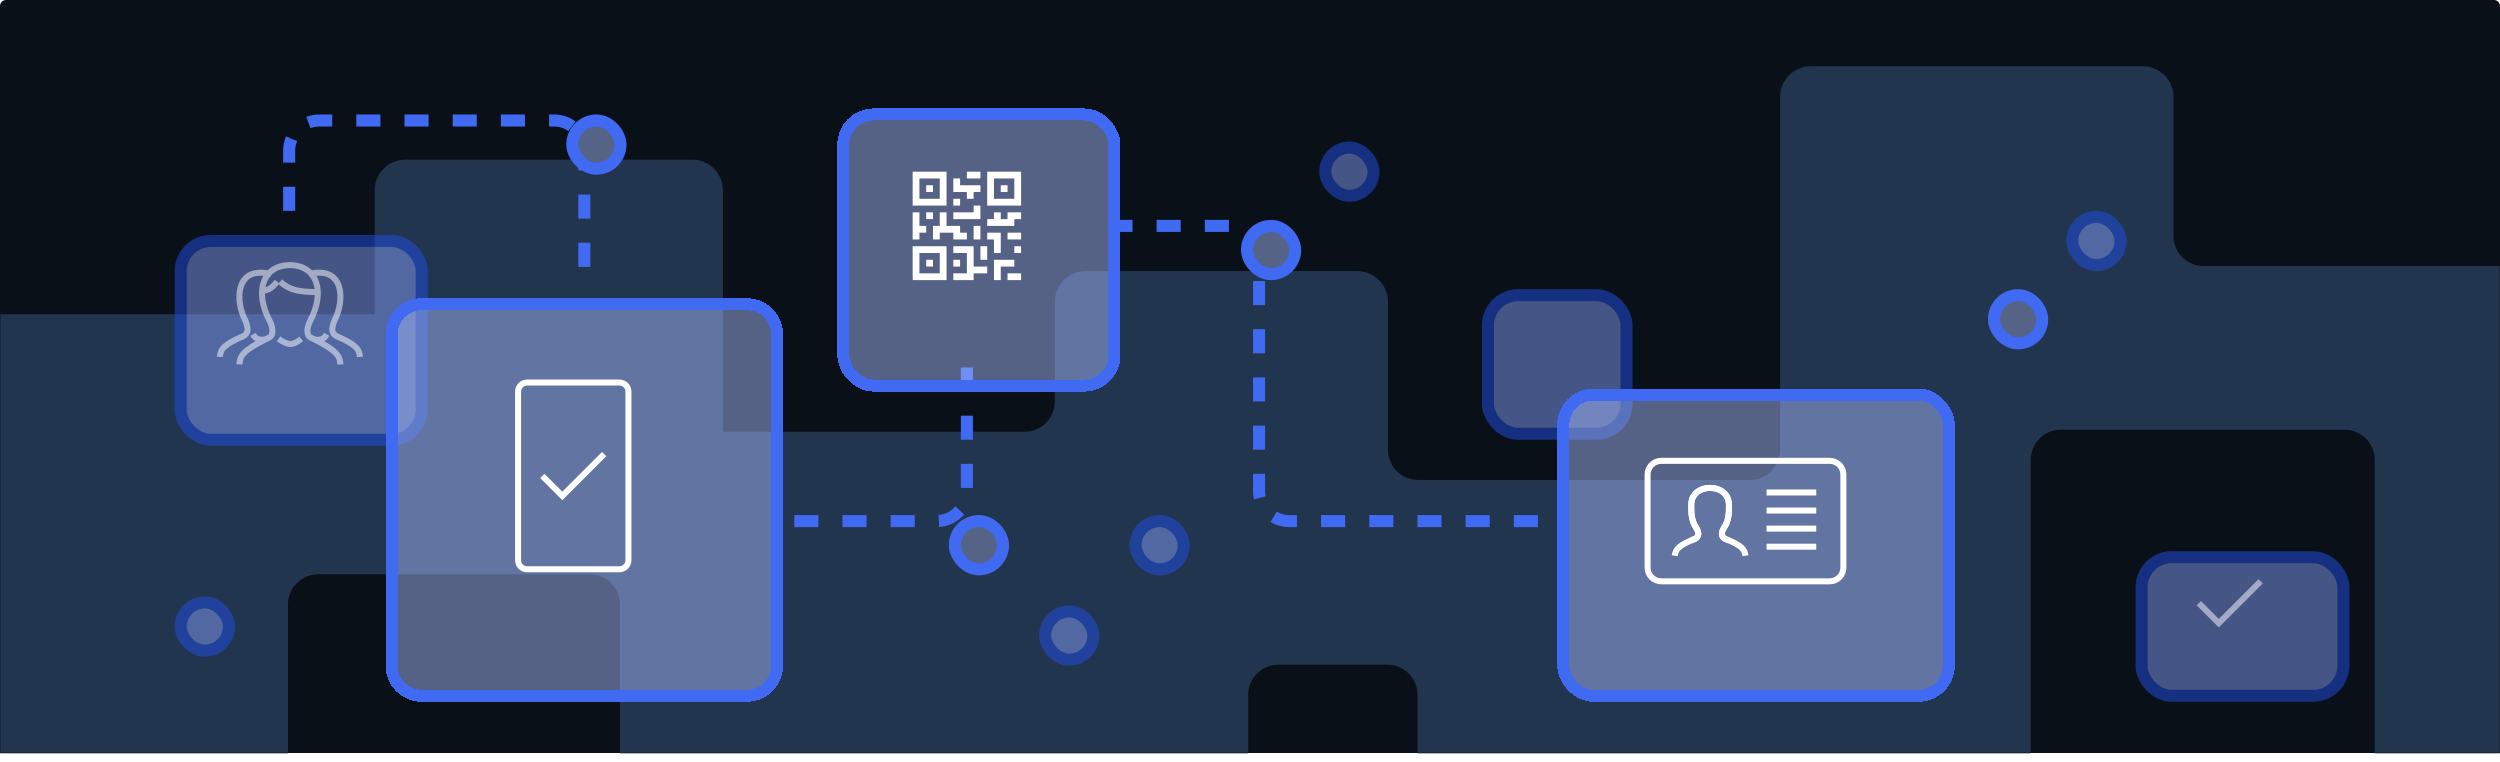
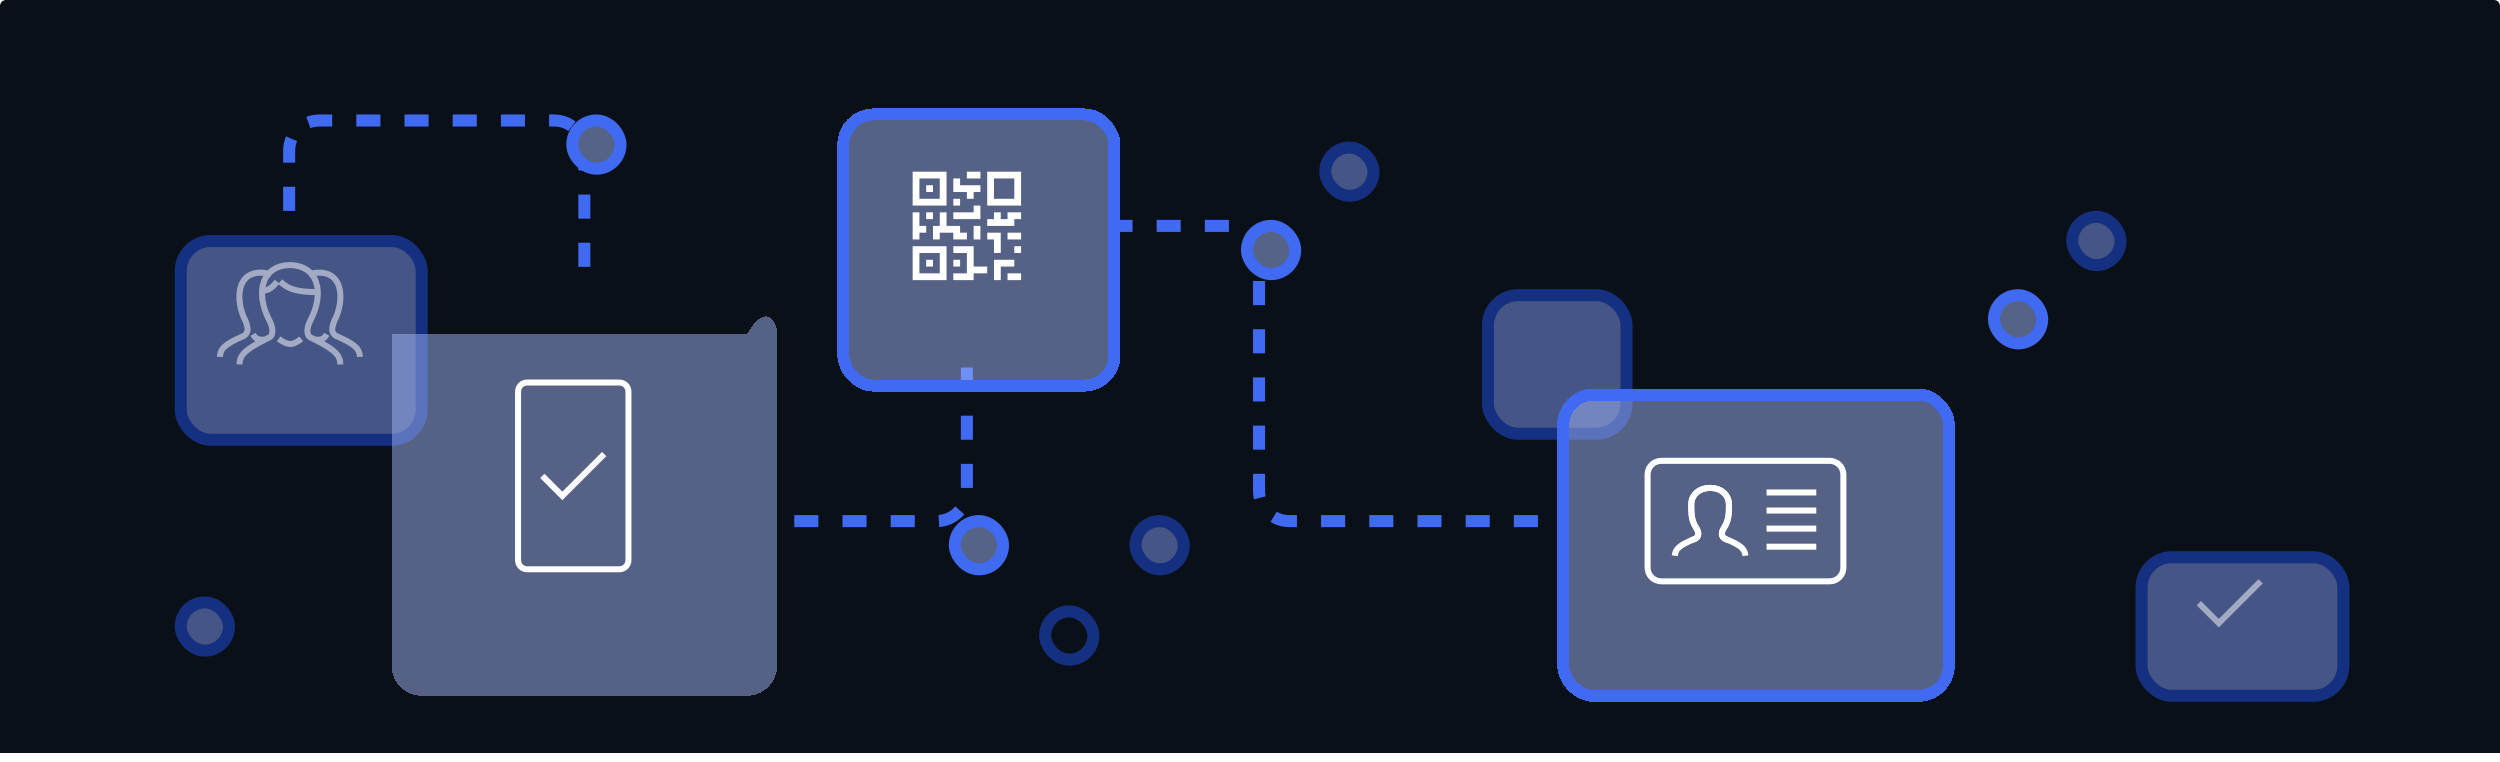
<svg xmlns="http://www.w3.org/2000/svg" width="830" height="253" viewBox="0 0 830 253" fill="none">
  <path d="M0 2C0 0.895 0.895 0 2 0H828C829.105 0 830 0.895 830 2V250H0V2Z" fill="#0A1017" />
  <mask id="mask0_3754_11515" style="mask-type:alpha" maskUnits="userSpaceOnUse" x="0" y="0" width="830" height="250">
    <path d="M0 2C0 0.895 0.895 0 2 0H828C829.105 0 830 0.895 830 2V250H0V2Z" fill="#FF4178" />
  </mask>
  <g mask="url(#mask0_3754_11515)">
-     <path d="M134.603 53C128.968 53 124.4 57.569 124.4 63.205V104.333H-0.797C-6.432 104.333 -11 108.902 -11 114.538V254.795C-11 260.431 -6.432 265 -0.797 265H85.4C91.035 265 95.603 260.431 95.603 254.795V200.667C95.603 195.144 100.08 190.667 105.603 190.667H195.799C201.322 190.667 205.799 195.144 205.799 200.667V254.795C205.799 260.431 210.367 265 216.002 265H404.199C409.834 265 414.402 260.431 414.402 254.795V230.667C414.402 225.144 418.879 220.667 424.402 220.667H460.598C466.121 220.667 470.598 225.144 470.598 230.667V254.795C470.598 260.431 475.166 265 480.801 265H663.998C669.633 265 674.201 260.431 674.201 254.795V152.667C674.201 147.144 678.678 142.667 684.201 142.667H778.397C783.92 142.667 788.397 147.144 788.397 152.667V254.795C788.397 260.431 792.965 265 798.601 265H831.797C837.432 265 842 260.431 842 254.795V98.538C842 92.902 837.432 88.333 831.797 88.333H731.601C726.078 88.333 721.601 83.856 721.601 78.333V32.205C721.601 26.569 717.032 22 711.397 22H601.201C595.566 22 590.998 26.569 590.998 32.205V149.333C590.998 154.856 586.52 159.333 580.998 159.333H470.801C465.279 159.333 460.801 154.856 460.801 149.333V100.205C460.801 94.569 456.233 90 450.598 90H360.402C354.767 90 350.199 94.569 350.199 100.205V133.333C350.199 138.856 345.721 143.333 340.199 143.333H240.002V63.205C240.002 57.569 235.434 53 229.799 53H134.603Z" fill="#22354E" />
-   </g>
+     </g>
  <path d="M368 75H408C413.523 75 418 79.477 418 85V163C418 168.523 422.477 173 428 173H513" stroke="#406AF2" stroke-width="4" stroke-dasharray="8 8" />
  <path d="M96 70.003L96 50.003C96 44.48 100.477 40.003 106 40.003L184 40.003C189.523 40.003 194 44.48 194 50.003L194 91" stroke="#406AF2" stroke-width="4" stroke-dasharray="8 8" />
  <path d="M321 122L321 163C321 168.523 316.523 173 311 173L256 173" stroke="#406AF2" stroke-width="4" stroke-dasharray="8 8" />
  <g filter="url(#filter0_d_3754_11515)">
    <rect x="276" y="30" width="90" height="90" rx="10" fill="#A1B5F7" fill-opacity="0.5" shape-rendering="crispEdges" />
    <rect x="276" y="30" width="90" height="90" rx="10" stroke="#406AF2" stroke-width="4" shape-rendering="crispEdges" />
  </g>
  <g opacity="0.5" filter="url(#filter1_d_3754_11515)">
    <rect x="707" y="177" width="67" height="46" rx="10" fill="#7F9BF5" />
    <rect x="707" y="177" width="67" height="46" rx="10" stroke="#2050E9" stroke-width="4" />
  </g>
  <g opacity="0.5" filter="url(#filter2_d_3754_11515)">
    <rect x="490" y="90" width="46" height="46" rx="10" fill="#7F9BF5" />
    <rect x="490" y="90" width="46" height="46" rx="10" stroke="#2050E9" stroke-width="4" />
  </g>
  <g opacity="0.5" filter="url(#filter3_d_3754_11515)">
    <rect x="56" y="72" width="80" height="66" rx="10" fill="#7F9BF5" />
    <rect x="56" y="72" width="80" height="66" rx="10" stroke="#2050E9" stroke-width="4" />
  </g>
  <g filter="url(#filter4_d_3754_11515)">
    <rect x="515" y="123" width="128" height="100" rx="10" fill="#A1B5F7" fill-opacity="0.5" shape-rendering="crispEdges" />
    <rect x="515" y="123" width="128" height="100" rx="10" stroke="#406AF2" stroke-width="4" shape-rendering="crispEdges" />
  </g>
  <g filter="url(#filter5_d_3754_11515)">
    <rect x="410" y="67" width="16" height="16" rx="8" fill="#556387" />
    <rect x="410" y="67" width="16" height="16" rx="8" stroke="#406AF2" stroke-width="4" />
  </g>
  <g filter="url(#filter6_d_3754_11515)">
    <rect x="313" y="165" width="16" height="16" rx="8" fill="#556387" />
    <rect x="313" y="165" width="16" height="16" rx="8" stroke="#406AF2" stroke-width="4" />
  </g>
  <g filter="url(#filter7_d_3754_11515)">
    <rect x="186" y="32" width="16" height="16" rx="8" fill="#556387" />
    <rect x="186" y="32" width="16" height="16" rx="8" stroke="#406AF2" stroke-width="4" />
  </g>
  <g opacity="0.5" filter="url(#filter8_d_3754_11515)">
    <rect x="436" y="41" width="16" height="16" rx="8" fill="#7F9BF5" />
    <rect x="436" y="41" width="16" height="16" rx="8" stroke="#2050E9" stroke-width="4" />
  </g>
  <g opacity="0.5" filter="url(#filter9_d_3754_11515)">
-     <rect x="343" y="195" width="16" height="16" rx="8" fill="#7F9BF5" />
    <rect x="343" y="195" width="16" height="16" rx="8" stroke="#2050E9" stroke-width="4" />
  </g>
  <g opacity="0.5" filter="url(#filter10_d_3754_11515)">
    <rect x="373" y="165" width="16" height="16" rx="8" fill="#7F9BF5" />
    <rect x="373" y="165" width="16" height="16" rx="8" stroke="#2050E9" stroke-width="4" />
  </g>
  <g filter="url(#filter11_d_3754_11515)">
    <rect x="658" y="90" width="16" height="16" rx="8" fill="#556387" />
    <rect x="658" y="90" width="16" height="16" rx="8" stroke="#406AF2" stroke-width="4" />
  </g>
  <g opacity="0.5" filter="url(#filter12_d_3754_11515)">
    <rect x="684" y="64" width="16" height="16" rx="8" fill="#7F9BF5" />
    <rect x="684" y="64" width="16" height="16" rx="8" stroke="#2050E9" stroke-width="4" />
  </g>
  <g opacity="0.5" filter="url(#filter13_d_3754_11515)">
    <rect x="56" y="192" width="16" height="16" rx="8" fill="#7F9BF5" />
    <rect x="56" y="192" width="16" height="16" rx="8" stroke="#2050E9" stroke-width="4" />
  </g>
  <path d="M307.5 63.75V61.5H309.75V63.75H307.5Z" fill="white" />
  <path fill-rule="evenodd" clip-rule="evenodd" d="M303 57V68.25H314.25V57H303ZM312 59.25H305.25V66H312V59.25Z" fill="white" />
  <path d="M307.5 88.5V86.25H309.75V88.5H307.5Z" fill="white" />
  <path fill-rule="evenodd" clip-rule="evenodd" d="M303 93H314.25V81.75H303V93ZM305.25 84H312V90.75H305.25V84Z" fill="white" />
-   <path d="M332.25 61.5V63.75H334.5V61.5H332.25Z" fill="white" />
  <path fill-rule="evenodd" clip-rule="evenodd" d="M327.75 57H339V68.25H327.75V57ZM336.75 59.25H330V66H336.75V59.25Z" fill="white" />
  <path d="M316.5 66V68.25H318.75V66H316.5Z" fill="white" />
  <path d="M307.5 72.75V70.5H309.75V72.75H307.5Z" fill="white" />
  <path d="M316.5 86.25V88.5H318.75V86.25H316.5Z" fill="white" />
  <path d="M336.75 84V81.75H339V84H336.75Z" fill="white" />
  <path d="M334.5 77.25V79.5H339V77.25H334.5Z" fill="white" />
  <path d="M334.5 72.75V70.5H339V72.75H336.75V75H327.75V72.75H330V70.5H332.25V72.75H334.5Z" fill="white" />
  <path d="M316.5 70.5V72.75H325.5V68.25H323.25V70.5H316.5Z" fill="white" />
  <path d="M316.5 79.5V77.25H312V79.5H309.75V75H312V70.5H314.25V75H318.75V77.25H321V79.5H316.5Z" fill="white" />
  <path d="M327.75 77.25V79.5H330V84H332.25V77.25H327.75Z" fill="white" />
  <path d="M303 79.5H305.25V77.25H307.5V75H305.25V70.5H303V79.5Z" fill="white" />
  <path d="M321 90.75V84H316.5V81.75H323.25V88.5H327.75V90.75H323.25V93H316.5V90.75H321Z" fill="white" />
  <path d="M321 59.25V57H325.5V59.25H321Z" fill="white" />
  <path d="M321 63.75V66H323.25V63.75H325.5V61.5H318.75V59.25H316.5V63.75H321Z" fill="white" />
  <path d="M334.5 93V90.75H339V93H334.5Z" fill="white" />
  <path d="M330 86.25V93H332.25V88.5H336.75V86.25H330Z" fill="white" />
-   <path d="M327.75 86.25H325.5V81.75H327.75V86.25Z" fill="white" />
  <path d="M325.5 79.5H323.25V75H325.5V79.5Z" fill="white" />
  <path d="M551.542 153L607.458 153C609.967 153 612 155.033 612 157.542L612 188.458C612 190.967 609.967 193 607.458 193L551.542 193C549.033 193 547 190.967 547 188.458L547 157.542C547 155.033 549.033 153 551.542 153Z" stroke="white" stroke-width="2" stroke-miterlimit="10" />
  <path d="M556 184.5C556.329 182.246 557.433 181.026 562.5 179C563.5 178.6 564.667 177.5 563 175C562 173.5 561.5 171.5 561.5 169V167.5C561.5 164 564.5 162 567.5 162H568C571 162 574 164 574 167.5V169C574 171.5 573.5 173.5 572.5 175C570.833 177.5 572 178.6 573 179C573.352 179.141 573.685 179.278 574 179.411" stroke="white" stroke-width="2" />
  <path d="M579.5 184.5C579.171 182.246 578.067 181.026 573 179C572 178.6 570.833 177.5 572.5 175C573.5 173.5 574 171.5 574 169V167.5C574 164 571 162 568 162H567.5C564.5 162 561.5 164 561.5 167.5V169C561.5 171.5 562 173.5 563 175C564.667 177.5 563.5 178.6 562.5 179C562.148 179.141 561.815 179.278 561.5 179.411" stroke="white" stroke-width="2" />
  <line x1="586.5" y1="163.5" x2="603" y2="163.5" stroke="white" stroke-width="2" />
  <line x1="586.5" y1="169.5" x2="603" y2="169.5" stroke="white" stroke-width="2" />
  <line x1="586.5" y1="175.5" x2="603" y2="175.5" stroke="white" stroke-width="2" />
  <line x1="586.5" y1="181.5" x2="603" y2="181.5" stroke="white" stroke-width="2" />
  <g filter="url(#filter14_d_3754_11515)">
-     <path d="M126 103C126 97.477 130.477 93 136 93H244C249.523 93 254 97.477 254 103V213C254 218.523 249.523 223 244 223H136C130.477 223 126 218.523 126 213V103Z" fill="#A1B5F7" fill-opacity="0.5" shape-rendering="crispEdges" />
-     <path d="M126 103C126 97.477 130.477 93 136 93H244C249.523 93 254 97.477 254 103V213C254 218.523 249.523 223 244 223H136C130.477 223 126 218.523 126 213V103Z" stroke="#406AF2" stroke-width="4" shape-rendering="crispEdges" />
+     <path d="M126 103H244C249.523 93 254 97.477 254 103V213C254 218.523 249.523 223 244 223H136C130.477 223 126 218.523 126 213V103Z" fill="#A1B5F7" fill-opacity="0.5" shape-rendering="crispEdges" />
  </g>
  <path d="M172 130C172 128.343 173.343 127 175 127H205.642C207.298 127 208.642 128.343 208.642 130V137.472V176.717V186C208.642 187.657 207.298 189 205.642 189H175C173.343 189 172 187.657 172 186V176.717V137.472V130Z" stroke="white" stroke-width="2" />
  <path d="M180.057 158.001L186.698 164.642L200.585 150.755" stroke="white" stroke-width="2" />
  <path opacity="0.5" d="M730 200.245L736.642 206.887L750.528 193" stroke="white" stroke-width="2" />
  <g opacity="0.5">
    <path d="M73 118.5C73.165 115.808 74.529 114.28 81 111.5C82.368 110.438 82.594 109.434 81.5 106.5C78 100 78 88 90 91M79.5 121C79.581 118.139 80.877 116.306 88 112.736M96.5 88C87 88 84.5 97 89.5 106.5C90.816 109 90.689 111.342 89.5 112C88.973 112.254 88.474 112.499 88 112.736M88 112.736C85.93 112.909 84.969 112.672 84 111" stroke="white" stroke-width="2" />
    <path d="M119.5 118.5C119.335 115.808 117.971 114.28 111.5 111.5C110.132 110.438 109.906 109.434 111 106.5C114.5 100 114.5 88 102.5 91M113 121C112.919 118.139 111.623 116.306 104.5 112.736M96 88C105.5 88 108 97 103 106.5C101.684 109 101.811 111.342 103 112C103.527 112.254 104.026 112.499 104.5 112.736M104.5 112.736C106.57 112.909 107.531 112.672 108.5 111" stroke="white" stroke-width="2" />
    <path d="M87 96.5C88.916 96.395 90.002 96.001 92 93.5M105 97C99.076 96.848 96.166 96.358 93 93.5M92.5 112.5C95.581 114.728 97.221 114.775 100 112.5" stroke="white" stroke-width="2" />
  </g>
  <defs>
    <filter id="filter0_d_3754_11515" x="258" y="16" width="134" height="134" filterUnits="userSpaceOnUse" color-interpolation-filters="sRGB">
      <feFlood flood-opacity="0" result="BackgroundImageFix" />
      <feColorMatrix in="SourceAlpha" type="matrix" values="0 0 0 0 0 0 0 0 0 0 0 0 0 0 0 0 0 0 127 0" result="hardAlpha" />
      <feOffset dx="4" dy="8" />
      <feGaussianBlur stdDeviation="10" />
      <feComposite in2="hardAlpha" operator="out" />
      <feColorMatrix type="matrix" values="0 0 0 0 0 0 0 0 0 0 0 0 0 0 0 0 0 0 0.16 0" />
      <feBlend mode="normal" in2="BackgroundImageFix" result="effect1_dropShadow_3754_11515" />
      <feBlend mode="normal" in="SourceGraphic" in2="effect1_dropShadow_3754_11515" result="shape" />
    </filter>
    <filter id="filter1_d_3754_11515" x="689" y="163" width="111" height="90" filterUnits="userSpaceOnUse" color-interpolation-filters="sRGB">
      <feFlood flood-opacity="0" result="BackgroundImageFix" />
      <feColorMatrix in="SourceAlpha" type="matrix" values="0 0 0 0 0 0 0 0 0 0 0 0 0 0 0 0 0 0 127 0" result="hardAlpha" />
      <feOffset dx="4" dy="8" />
      <feGaussianBlur stdDeviation="10" />
      <feComposite in2="hardAlpha" operator="out" />
      <feColorMatrix type="matrix" values="0 0 0 0 0 0 0 0 0 0 0 0 0 0 0 0 0 0 0.16 0" />
      <feBlend mode="normal" in2="BackgroundImageFix" result="effect1_dropShadow_3754_11515" />
      <feBlend mode="normal" in="SourceGraphic" in2="effect1_dropShadow_3754_11515" result="shape" />
    </filter>
    <filter id="filter2_d_3754_11515" x="472" y="76" width="90" height="90" filterUnits="userSpaceOnUse" color-interpolation-filters="sRGB">
      <feFlood flood-opacity="0" result="BackgroundImageFix" />
      <feColorMatrix in="SourceAlpha" type="matrix" values="0 0 0 0 0 0 0 0 0 0 0 0 0 0 0 0 0 0 127 0" result="hardAlpha" />
      <feOffset dx="4" dy="8" />
      <feGaussianBlur stdDeviation="10" />
      <feComposite in2="hardAlpha" operator="out" />
      <feColorMatrix type="matrix" values="0 0 0 0 0 0 0 0 0 0 0 0 0 0 0 0 0 0 0.16 0" />
      <feBlend mode="normal" in2="BackgroundImageFix" result="effect1_dropShadow_3754_11515" />
      <feBlend mode="normal" in="SourceGraphic" in2="effect1_dropShadow_3754_11515" result="shape" />
    </filter>
    <filter id="filter3_d_3754_11515" x="38" y="58" width="124" height="110" filterUnits="userSpaceOnUse" color-interpolation-filters="sRGB">
      <feFlood flood-opacity="0" result="BackgroundImageFix" />
      <feColorMatrix in="SourceAlpha" type="matrix" values="0 0 0 0 0 0 0 0 0 0 0 0 0 0 0 0 0 0 127 0" result="hardAlpha" />
      <feOffset dx="4" dy="8" />
      <feGaussianBlur stdDeviation="10" />
      <feComposite in2="hardAlpha" operator="out" />
      <feColorMatrix type="matrix" values="0 0 0 0 0 0 0 0 0 0 0 0 0 0 0 0 0 0 0.16 0" />
      <feBlend mode="normal" in2="BackgroundImageFix" result="effect1_dropShadow_3754_11515" />
      <feBlend mode="normal" in="SourceGraphic" in2="effect1_dropShadow_3754_11515" result="shape" />
    </filter>
    <filter id="filter4_d_3754_11515" x="497" y="109" width="172" height="144" filterUnits="userSpaceOnUse" color-interpolation-filters="sRGB">
      <feFlood flood-opacity="0" result="BackgroundImageFix" />
      <feColorMatrix in="SourceAlpha" type="matrix" values="0 0 0 0 0 0 0 0 0 0 0 0 0 0 0 0 0 0 127 0" result="hardAlpha" />
      <feOffset dx="4" dy="8" />
      <feGaussianBlur stdDeviation="10" />
      <feComposite in2="hardAlpha" operator="out" />
      <feColorMatrix type="matrix" values="0 0 0 0 0 0 0 0 0 0 0 0 0 0 0 0 0 0 0.16 0" />
      <feBlend mode="normal" in2="BackgroundImageFix" result="effect1_dropShadow_3754_11515" />
      <feBlend mode="normal" in="SourceGraphic" in2="effect1_dropShadow_3754_11515" result="shape" />
    </filter>
    <filter id="filter5_d_3754_11515" x="392" y="53" width="60" height="60" filterUnits="userSpaceOnUse" color-interpolation-filters="sRGB">
      <feFlood flood-opacity="0" result="BackgroundImageFix" />
      <feColorMatrix in="SourceAlpha" type="matrix" values="0 0 0 0 0 0 0 0 0 0 0 0 0 0 0 0 0 0 127 0" result="hardAlpha" />
      <feOffset dx="4" dy="8" />
      <feGaussianBlur stdDeviation="10" />
      <feComposite in2="hardAlpha" operator="out" />
      <feColorMatrix type="matrix" values="0 0 0 0 0 0 0 0 0 0 0 0 0 0 0 0 0 0 0.16 0" />
      <feBlend mode="normal" in2="BackgroundImageFix" result="effect1_dropShadow_3754_11515" />
      <feBlend mode="normal" in="SourceGraphic" in2="effect1_dropShadow_3754_11515" result="shape" />
    </filter>
    <filter id="filter6_d_3754_11515" x="295" y="151" width="60" height="60" filterUnits="userSpaceOnUse" color-interpolation-filters="sRGB">
      <feFlood flood-opacity="0" result="BackgroundImageFix" />
      <feColorMatrix in="SourceAlpha" type="matrix" values="0 0 0 0 0 0 0 0 0 0 0 0 0 0 0 0 0 0 127 0" result="hardAlpha" />
      <feOffset dx="4" dy="8" />
      <feGaussianBlur stdDeviation="10" />
      <feComposite in2="hardAlpha" operator="out" />
      <feColorMatrix type="matrix" values="0 0 0 0 0 0 0 0 0 0 0 0 0 0 0 0 0 0 0.16 0" />
      <feBlend mode="normal" in2="BackgroundImageFix" result="effect1_dropShadow_3754_11515" />
      <feBlend mode="normal" in="SourceGraphic" in2="effect1_dropShadow_3754_11515" result="shape" />
    </filter>
    <filter id="filter7_d_3754_11515" x="168" y="18" width="60" height="60" filterUnits="userSpaceOnUse" color-interpolation-filters="sRGB">
      <feFlood flood-opacity="0" result="BackgroundImageFix" />
      <feColorMatrix in="SourceAlpha" type="matrix" values="0 0 0 0 0 0 0 0 0 0 0 0 0 0 0 0 0 0 127 0" result="hardAlpha" />
      <feOffset dx="4" dy="8" />
      <feGaussianBlur stdDeviation="10" />
      <feComposite in2="hardAlpha" operator="out" />
      <feColorMatrix type="matrix" values="0 0 0 0 0 0 0 0 0 0 0 0 0 0 0 0 0 0 0.16 0" />
      <feBlend mode="normal" in2="BackgroundImageFix" result="effect1_dropShadow_3754_11515" />
      <feBlend mode="normal" in="SourceGraphic" in2="effect1_dropShadow_3754_11515" result="shape" />
    </filter>
    <filter id="filter8_d_3754_11515" x="418" y="27" width="60" height="60" filterUnits="userSpaceOnUse" color-interpolation-filters="sRGB">
      <feFlood flood-opacity="0" result="BackgroundImageFix" />
      <feColorMatrix in="SourceAlpha" type="matrix" values="0 0 0 0 0 0 0 0 0 0 0 0 0 0 0 0 0 0 127 0" result="hardAlpha" />
      <feOffset dx="4" dy="8" />
      <feGaussianBlur stdDeviation="10" />
      <feComposite in2="hardAlpha" operator="out" />
      <feColorMatrix type="matrix" values="0 0 0 0 0 0 0 0 0 0 0 0 0 0 0 0 0 0 0.16 0" />
      <feBlend mode="normal" in2="BackgroundImageFix" result="effect1_dropShadow_3754_11515" />
      <feBlend mode="normal" in="SourceGraphic" in2="effect1_dropShadow_3754_11515" result="shape" />
    </filter>
    <filter id="filter9_d_3754_11515" x="325" y="181" width="60" height="60" filterUnits="userSpaceOnUse" color-interpolation-filters="sRGB">
      <feFlood flood-opacity="0" result="BackgroundImageFix" />
      <feColorMatrix in="SourceAlpha" type="matrix" values="0 0 0 0 0 0 0 0 0 0 0 0 0 0 0 0 0 0 127 0" result="hardAlpha" />
      <feOffset dx="4" dy="8" />
      <feGaussianBlur stdDeviation="10" />
      <feComposite in2="hardAlpha" operator="out" />
      <feColorMatrix type="matrix" values="0 0 0 0 0 0 0 0 0 0 0 0 0 0 0 0 0 0 0.16 0" />
      <feBlend mode="normal" in2="BackgroundImageFix" result="effect1_dropShadow_3754_11515" />
      <feBlend mode="normal" in="SourceGraphic" in2="effect1_dropShadow_3754_11515" result="shape" />
    </filter>
    <filter id="filter10_d_3754_11515" x="355" y="151" width="60" height="60" filterUnits="userSpaceOnUse" color-interpolation-filters="sRGB">
      <feFlood flood-opacity="0" result="BackgroundImageFix" />
      <feColorMatrix in="SourceAlpha" type="matrix" values="0 0 0 0 0 0 0 0 0 0 0 0 0 0 0 0 0 0 127 0" result="hardAlpha" />
      <feOffset dx="4" dy="8" />
      <feGaussianBlur stdDeviation="10" />
      <feComposite in2="hardAlpha" operator="out" />
      <feColorMatrix type="matrix" values="0 0 0 0 0 0 0 0 0 0 0 0 0 0 0 0 0 0 0.16 0" />
      <feBlend mode="normal" in2="BackgroundImageFix" result="effect1_dropShadow_3754_11515" />
      <feBlend mode="normal" in="SourceGraphic" in2="effect1_dropShadow_3754_11515" result="shape" />
    </filter>
    <filter id="filter11_d_3754_11515" x="640" y="76" width="60" height="60" filterUnits="userSpaceOnUse" color-interpolation-filters="sRGB">
      <feFlood flood-opacity="0" result="BackgroundImageFix" />
      <feColorMatrix in="SourceAlpha" type="matrix" values="0 0 0 0 0 0 0 0 0 0 0 0 0 0 0 0 0 0 127 0" result="hardAlpha" />
      <feOffset dx="4" dy="8" />
      <feGaussianBlur stdDeviation="10" />
      <feComposite in2="hardAlpha" operator="out" />
      <feColorMatrix type="matrix" values="0 0 0 0 0 0 0 0 0 0 0 0 0 0 0 0 0 0 0.16 0" />
      <feBlend mode="normal" in2="BackgroundImageFix" result="effect1_dropShadow_3754_11515" />
      <feBlend mode="normal" in="SourceGraphic" in2="effect1_dropShadow_3754_11515" result="shape" />
    </filter>
    <filter id="filter12_d_3754_11515" x="666" y="50" width="60" height="60" filterUnits="userSpaceOnUse" color-interpolation-filters="sRGB">
      <feFlood flood-opacity="0" result="BackgroundImageFix" />
      <feColorMatrix in="SourceAlpha" type="matrix" values="0 0 0 0 0 0 0 0 0 0 0 0 0 0 0 0 0 0 127 0" result="hardAlpha" />
      <feOffset dx="4" dy="8" />
      <feGaussianBlur stdDeviation="10" />
      <feComposite in2="hardAlpha" operator="out" />
      <feColorMatrix type="matrix" values="0 0 0 0 0 0 0 0 0 0 0 0 0 0 0 0 0 0 0.16 0" />
      <feBlend mode="normal" in2="BackgroundImageFix" result="effect1_dropShadow_3754_11515" />
      <feBlend mode="normal" in="SourceGraphic" in2="effect1_dropShadow_3754_11515" result="shape" />
    </filter>
    <filter id="filter13_d_3754_11515" x="38" y="178" width="60" height="60" filterUnits="userSpaceOnUse" color-interpolation-filters="sRGB">
      <feFlood flood-opacity="0" result="BackgroundImageFix" />
      <feColorMatrix in="SourceAlpha" type="matrix" values="0 0 0 0 0 0 0 0 0 0 0 0 0 0 0 0 0 0 127 0" result="hardAlpha" />
      <feOffset dx="4" dy="8" />
      <feGaussianBlur stdDeviation="10" />
      <feComposite in2="hardAlpha" operator="out" />
      <feColorMatrix type="matrix" values="0 0 0 0 0 0 0 0 0 0 0 0 0 0 0 0 0 0 0.16 0" />
      <feBlend mode="normal" in2="BackgroundImageFix" result="effect1_dropShadow_3754_11515" />
      <feBlend mode="normal" in="SourceGraphic" in2="effect1_dropShadow_3754_11515" result="shape" />
    </filter>
    <filter id="filter14_d_3754_11515" x="108" y="79" width="172" height="174" filterUnits="userSpaceOnUse" color-interpolation-filters="sRGB">
      <feFlood flood-opacity="0" result="BackgroundImageFix" />
      <feColorMatrix in="SourceAlpha" type="matrix" values="0 0 0 0 0 0 0 0 0 0 0 0 0 0 0 0 0 0 127 0" result="hardAlpha" />
      <feOffset dx="4" dy="8" />
      <feGaussianBlur stdDeviation="10" />
      <feComposite in2="hardAlpha" operator="out" />
      <feColorMatrix type="matrix" values="0 0 0 0 0 0 0 0 0 0 0 0 0 0 0 0 0 0 0.16 0" />
      <feBlend mode="normal" in2="BackgroundImageFix" result="effect1_dropShadow_3754_11515" />
      <feBlend mode="normal" in="SourceGraphic" in2="effect1_dropShadow_3754_11515" result="shape" />
    </filter>
  </defs>
</svg>